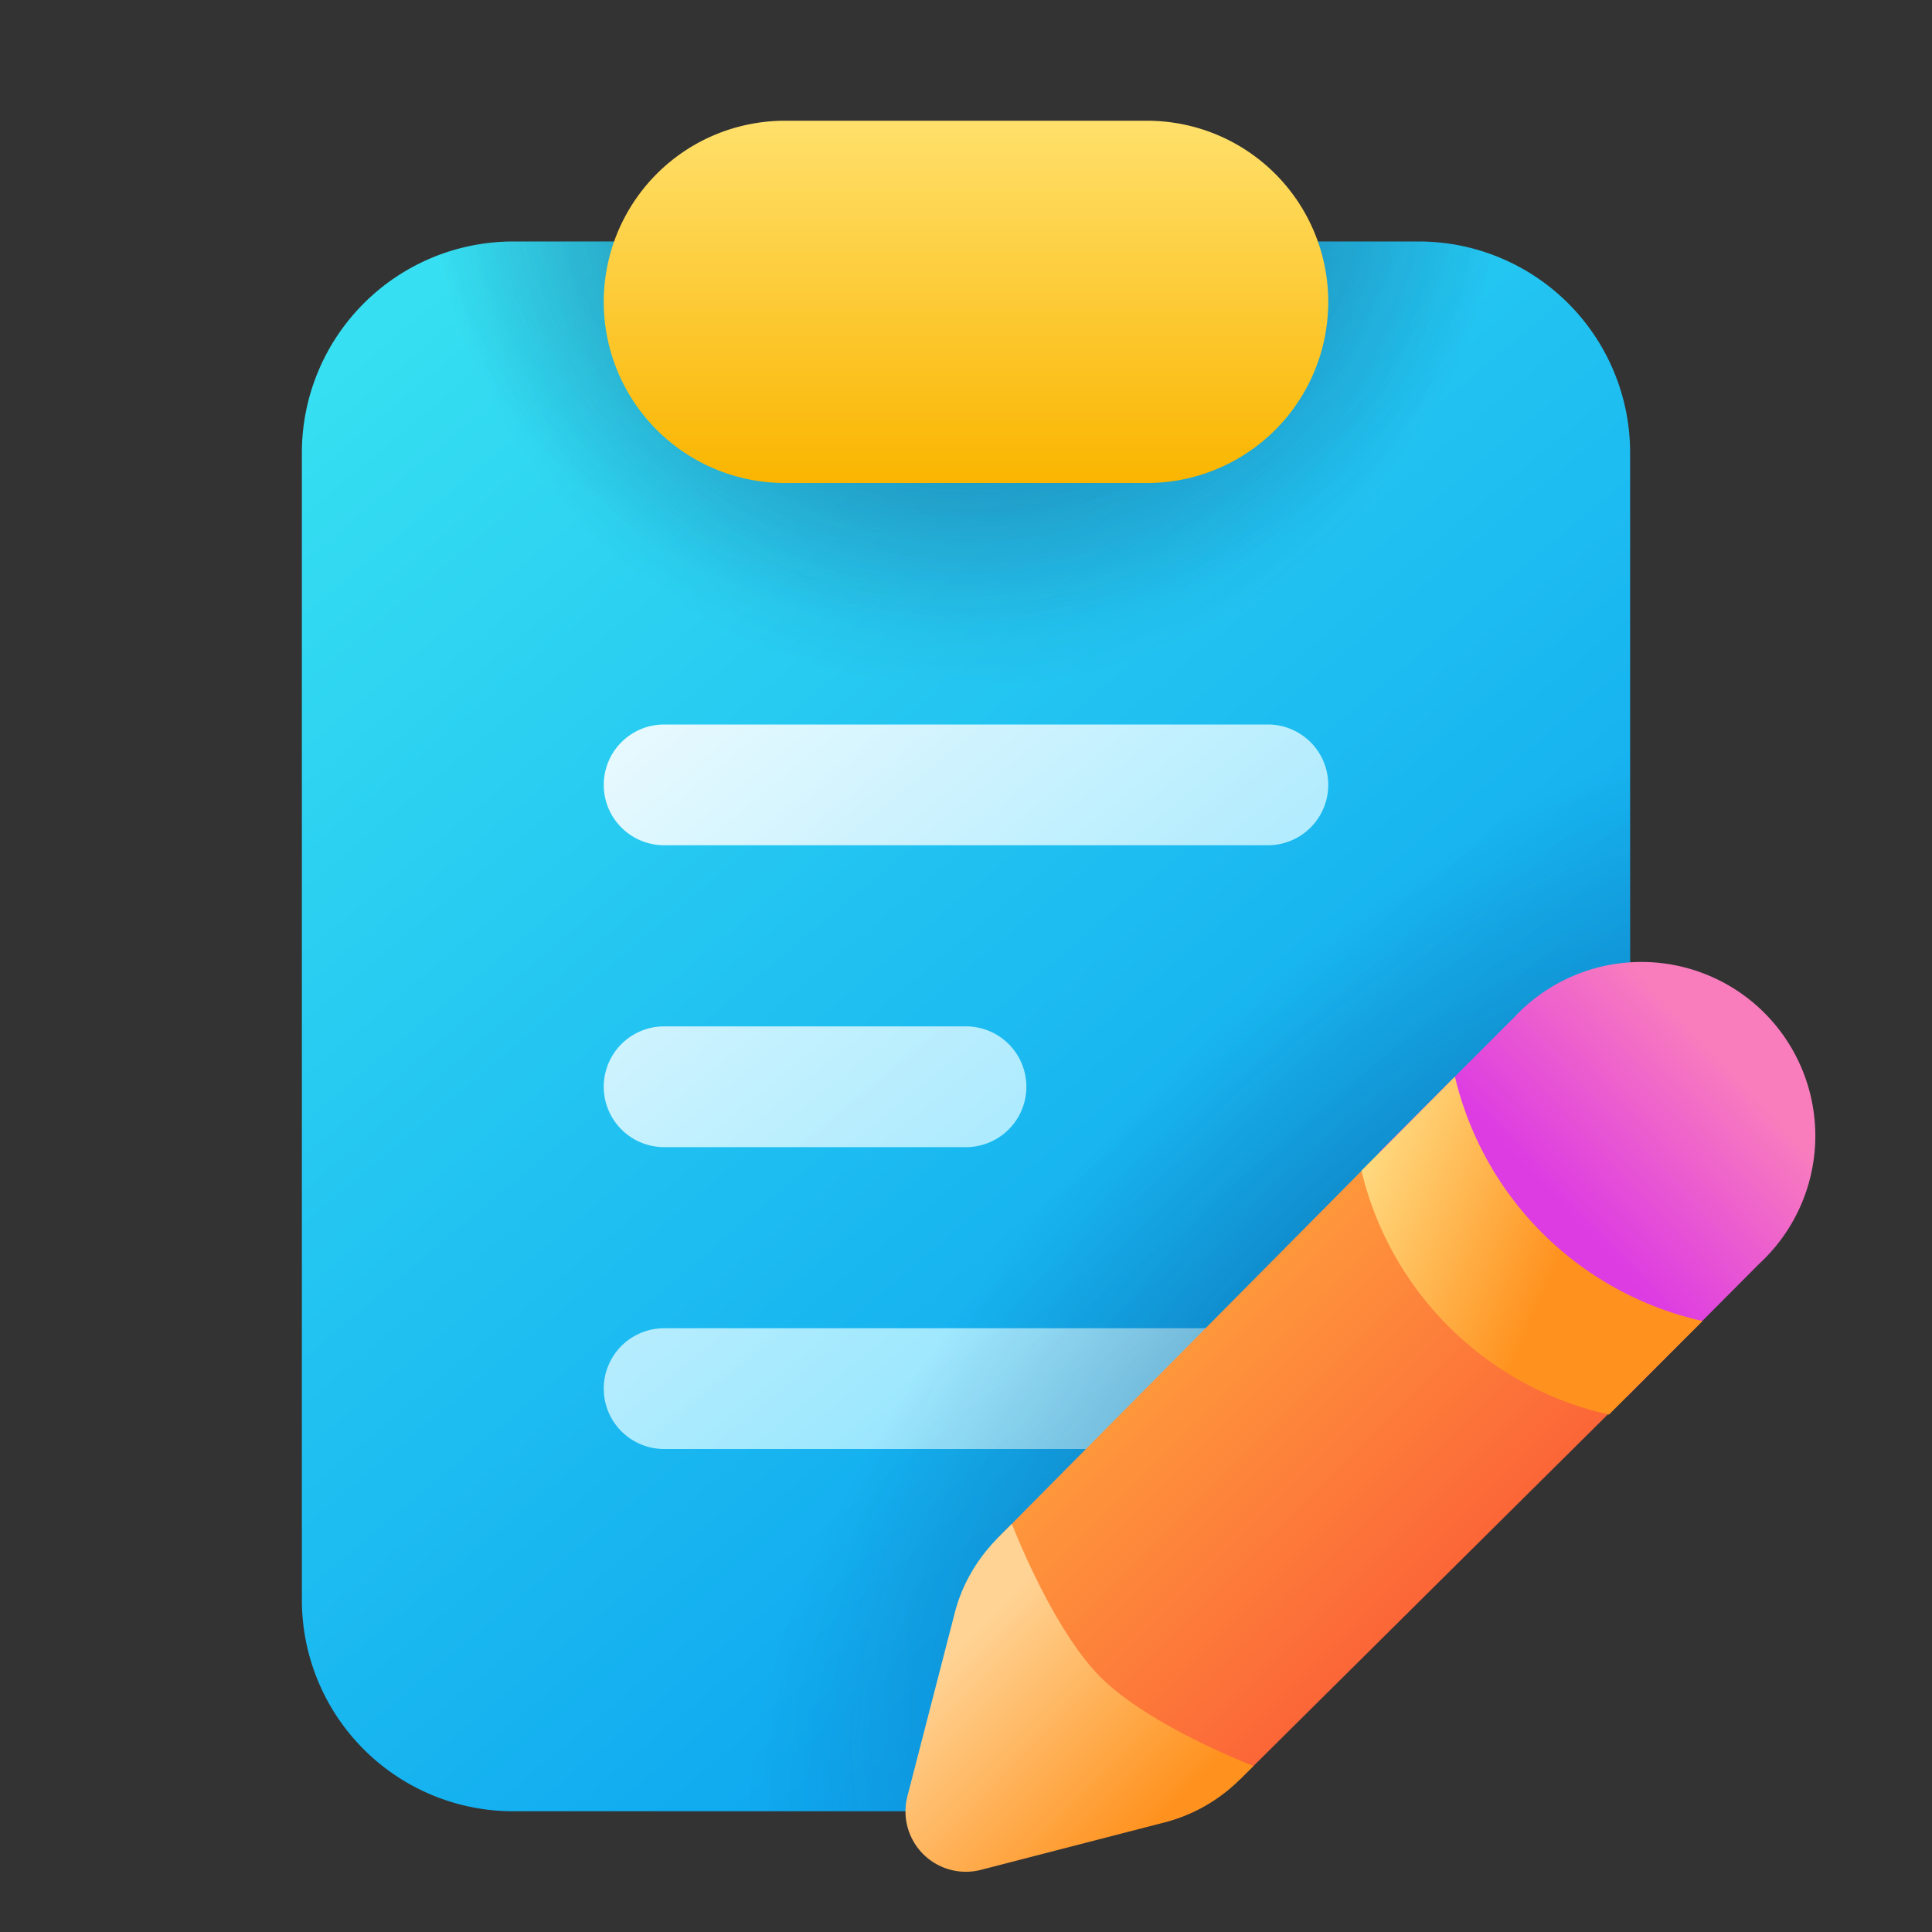
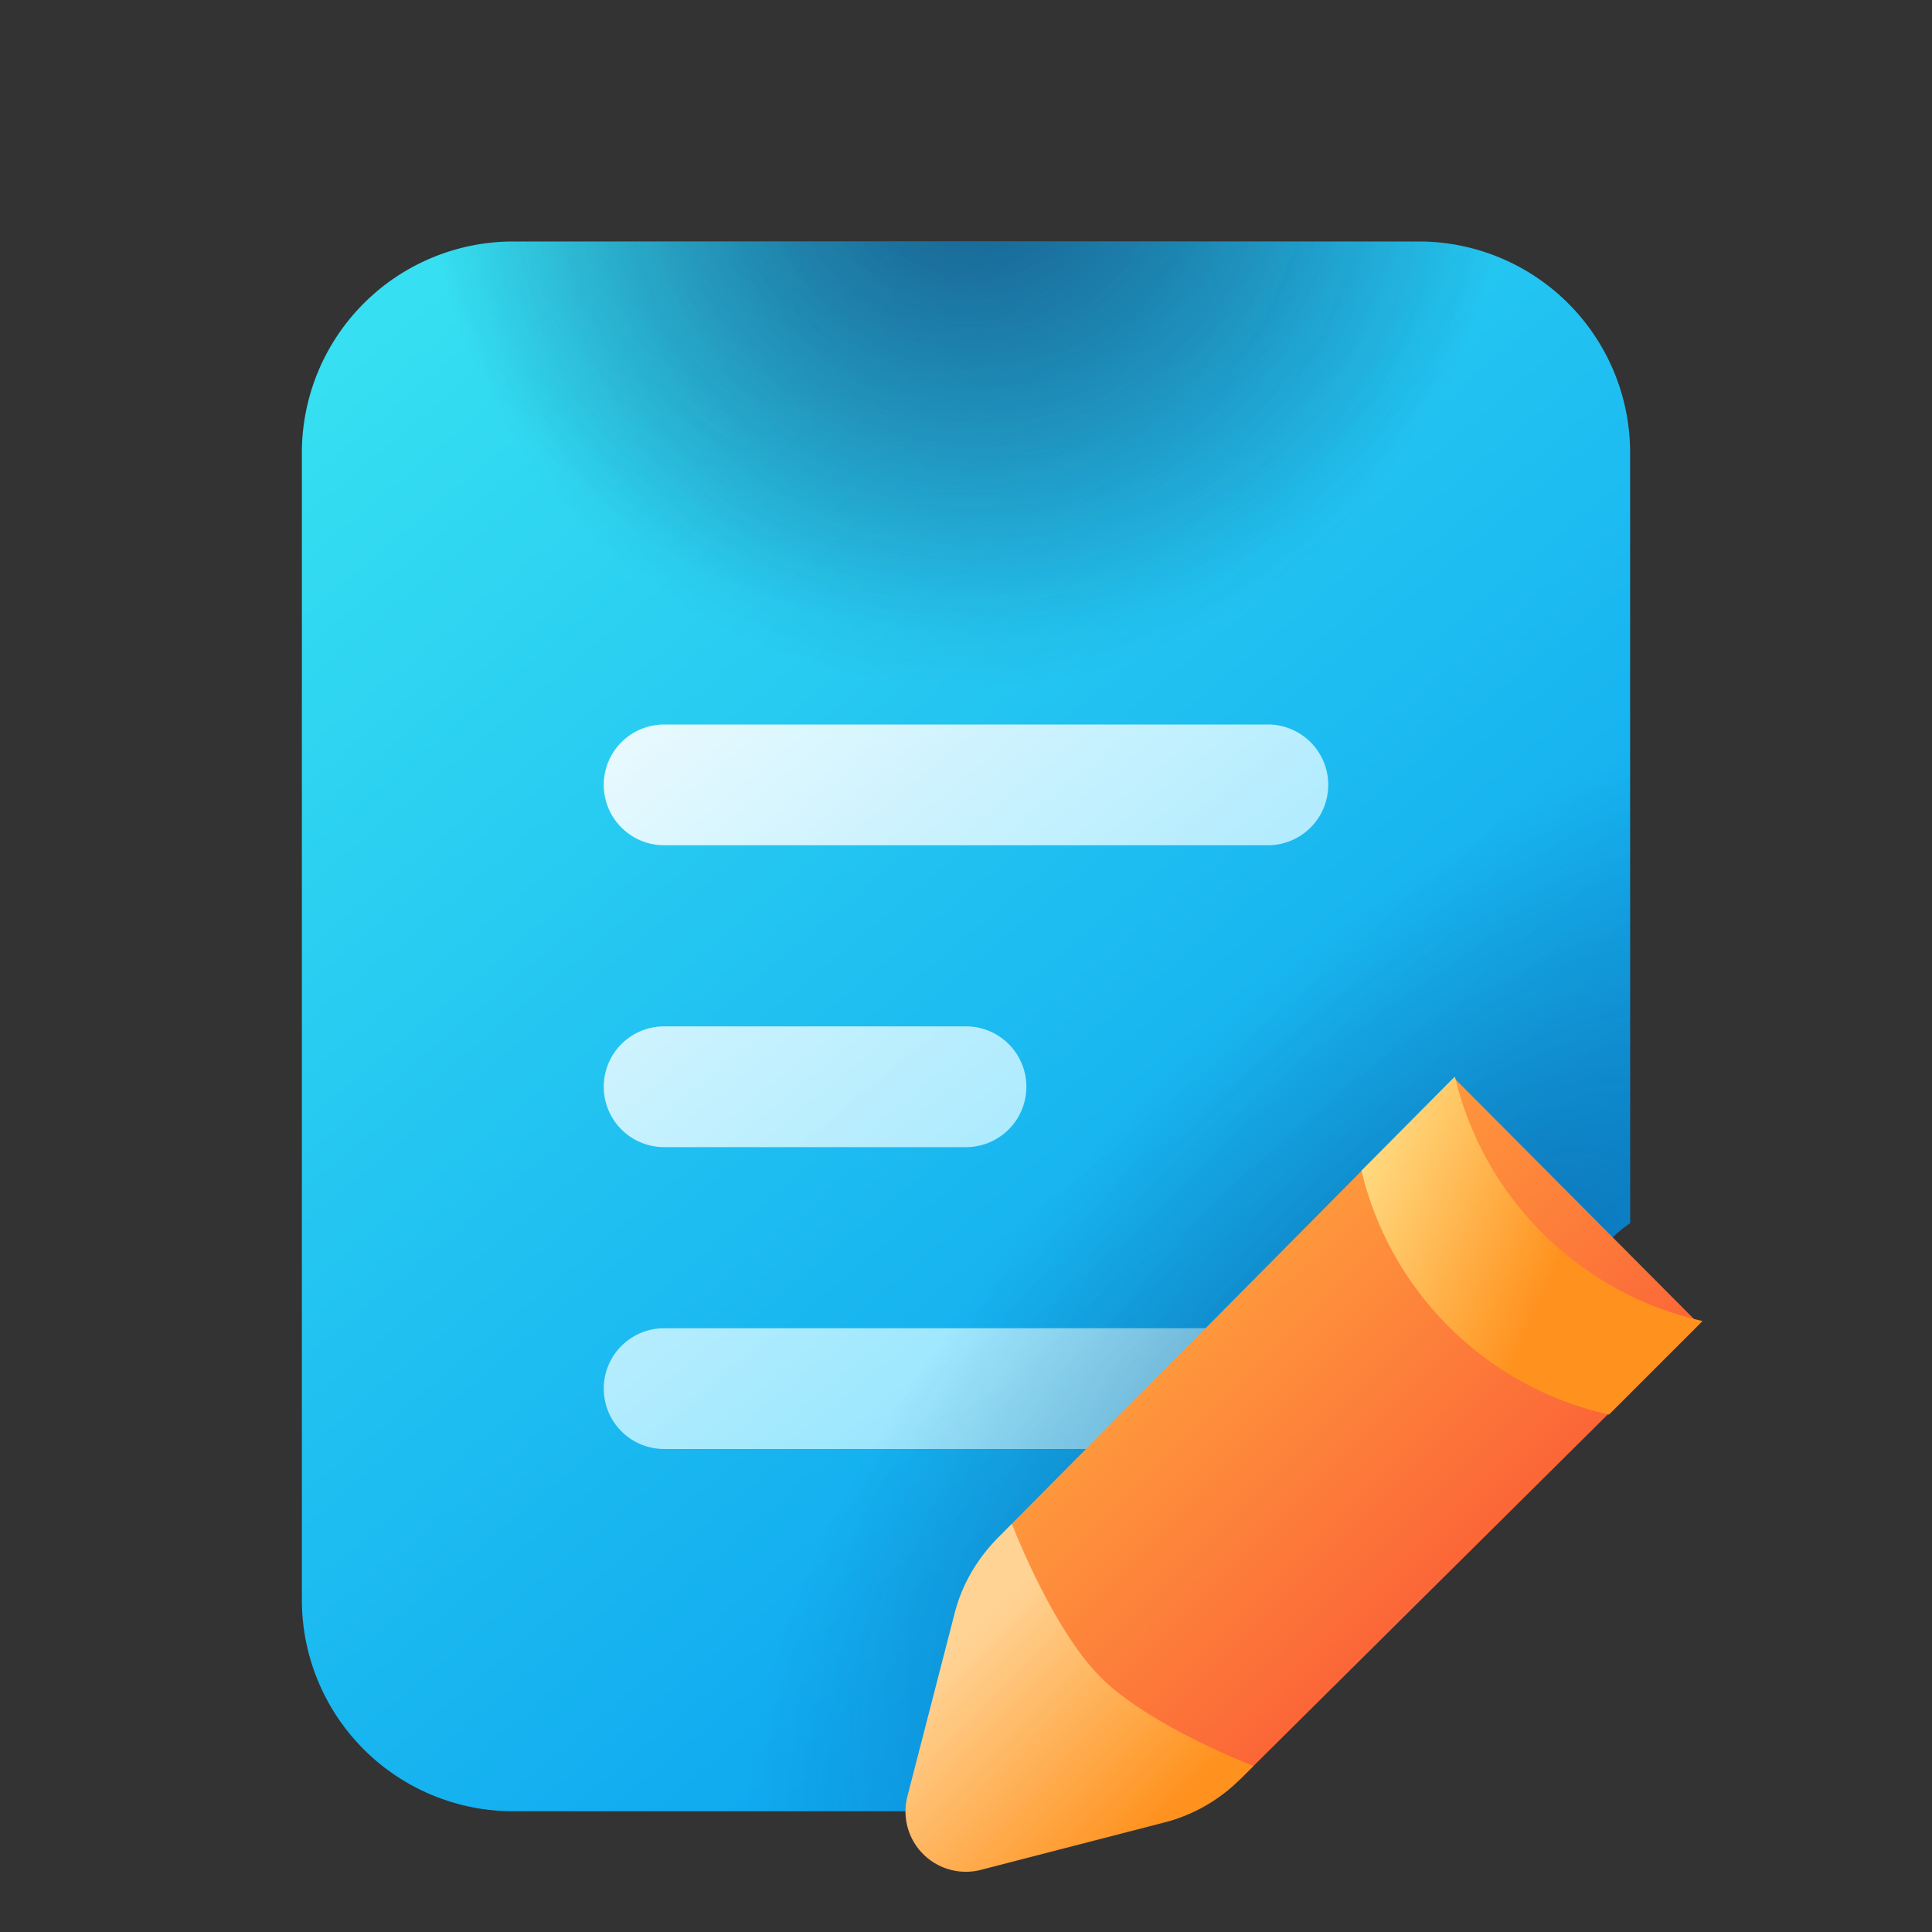
<svg xmlns="http://www.w3.org/2000/svg" width="32" height="32" viewBox="0 0 32 32">
  <rect x="0" y="0" width="32" height="32" fill="#333333" stroke="none" />
  <path d="M8.5 4A3.5 3.5 0 0 0 5 7.5v19A3.5 3.5 0 0 0 8.5 30h8.97a3 3 0 0 1 .63-.9l8.5-8.5c.13-.13.26-.25.4-.34V7.5A3.5 3.5 0 0 0 23.5 4h-15Z" fill="url(#paint0_linear_378174_10174)" />
  <path d="M10 13a1 1 0 0 1 1-1h10a1 1 0 1 1 0 2H11a1 1 0 0 1-1-1Z" fill="url(#paint1_linear_378174_10174)" fill-opacity=".9" />
  <path d="M10 18a1 1 0 0 1 1-1h5a1 1 0 1 1 0 2h-5a1 1 0 0 1-1-1Z" fill="url(#paint2_linear_378174_10174)" fill-opacity=".9" />
  <path d="M11 22a1 1 0 1 0 0 2h10a1 1 0 1 0 0-2H11Z" fill="url(#paint3_linear_378174_10174)" fill-opacity=".9" />
  <path d="M8.5 4A3.5 3.5 0 0 0 5 7.5v19A3.5 3.5 0 0 0 8.5 30h8.97a3 3 0 0 1 .63-.9l8.5-8.5c.13-.13.26-.25.4-.34V7.5A3.5 3.5 0 0 0 23.5 4h-15Z" fill="url(#paint4_radial_378174_10174)" fill-opacity=".4" />
  <path d="M8.5 4A3.5 3.5 0 0 0 5 7.5v19A3.5 3.5 0 0 0 8.5 30h8.97a3 3 0 0 1 .63-.9l8.5-8.5c.13-.13.26-.25.4-.34V7.5A3.5 3.5 0 0 0 23.5 4h-15Z" fill="url(#paint5_radial_378174_10174)" fill-opacity=".4" />
  <path d="M8.5 4A3.5 3.5 0 0 0 5 7.5v19A3.5 3.5 0 0 0 8.5 30h8.97a3 3 0 0 1 .63-.9l8.5-8.5c.13-.13.26-.25.4-.34V7.5A3.5 3.5 0 0 0 23.5 4h-15Z" fill="url(#paint6_radial_378174_10174)" fill-opacity=".4" />
-   <path d="M10 5a3 3 0 0 1 3-3h6a3 3 0 1 1 0 6h-6a3 3 0 0 1-3-3Z" fill="url(#paint7_linear_378174_10174)" />
  <path d="m20.54 29.47 7.6-7.54-4.06-4.08-7.57 7.64.3 3.7 3.73.28Z" fill="url(#paint8_linear_378174_10174)" />
-   <path d="m26.94 23.14 2.2-2.21a2.88 2.88 0 1 0-4.06-4.08l-2.24 2.24 4.1 4.05Z" fill="url(#paint9_linear_378174_10174)" />
  <path d="M24.1 17.84a5.43 5.43 0 0 0 4.1 4.04l-1.55 1.55a5.43 5.43 0 0 1-4.1-4.04l1.54-1.55Z" fill="url(#paint10_linear_378174_10174)" />
  <path d="m20.54 29.47.22-.22s-1.72-.66-2.53-1.47c-.81-.81-1.47-2.54-1.47-2.54l-.25.25c-.33.34-.57.75-.69 1.2l-.79 3.06a1 1 0 0 0 1.22 1.22l3.02-.78c.48-.12.92-.37 1.27-.72Z" fill="url(#paint11_linear_378174_10174)" />
  <defs>
    <linearGradient id="paint0_linear_378174_10174" x1="5" y1="6.6" x2="25.63" y2="31.15" gradientUnits="userSpaceOnUse">
      <stop stop-color="#36DFF1" />
      <stop offset="1" stop-color="#0094F0" />
    </linearGradient>
    <linearGradient id="paint1_linear_378174_10174" x1="17.5" y1="24" x2="8.62" y2="13.12" gradientUnits="userSpaceOnUse">
      <stop stop-color="#9DEAFF" />
      <stop offset="1" stop-color="#fff" />
    </linearGradient>
    <linearGradient id="paint2_linear_378174_10174" x1="17.5" y1="24" x2="8.62" y2="13.12" gradientUnits="userSpaceOnUse">
      <stop stop-color="#9DEAFF" />
      <stop offset="1" stop-color="#fff" />
    </linearGradient>
    <linearGradient id="paint3_linear_378174_10174" x1="17.5" y1="24" x2="8.62" y2="13.12" gradientUnits="userSpaceOnUse">
      <stop stop-color="#9DEAFF" />
      <stop offset="1" stop-color="#fff" />
    </linearGradient>
    <linearGradient id="paint7_linear_378174_10174" x1="16" y1="2" x2="16" y2="8" gradientUnits="userSpaceOnUse">
      <stop stop-color="#FFE06B" />
      <stop offset="1" stop-color="#FAB500" />
    </linearGradient>
    <linearGradient id="paint8_linear_378174_10174" x1="19.86" y1="19.95" x2="26.04" y2="26.15" gradientUnits="userSpaceOnUse">
      <stop stop-color="#FFA43D" />
      <stop offset="1" stop-color="#FB5937" />
    </linearGradient>
    <linearGradient id="paint9_linear_378174_10174" x1="28.5" y1="17.49" x2="25.87" y2="19.97" gradientUnits="userSpaceOnUse">
      <stop stop-color="#F97DBD" />
      <stop offset="1" stop-color="#DD3CE2" />
    </linearGradient>
    <linearGradient id="paint10_linear_378174_10174" x1="25.47" y1="21.66" x2="21.49" y2="19.9" gradientUnits="userSpaceOnUse">
      <stop stop-color="#FF921F" />
      <stop offset="1" stop-color="#FFE994" />
    </linearGradient>
    <linearGradient id="paint11_linear_378174_10174" x1="14.17" y1="26.85" x2="18.32" y2="30.98" gradientUnits="userSpaceOnUse">
      <stop offset=".26" stop-color="#FFD394" />
      <stop offset="1" stop-color="#FF921F" />
    </linearGradient>
    <radialGradient id="paint4_radial_378174_10174" cx="0" cy="0" r="1" gradientUnits="userSpaceOnUse" gradientTransform="matrix(8.938 0 0 7.87 16 2.56)">
      <stop stop-color="#0A1852" />
      <stop offset="1" stop-color="#0A1852" stop-opacity="0" />
    </radialGradient>
    <radialGradient id="paint5_radial_378174_10174" cx="0" cy="0" r="1" gradientUnits="userSpaceOnUse" gradientTransform="matrix(8.938 0 0 8.877 16 2.56)">
      <stop stop-color="#0A1852" />
      <stop offset="1" stop-color="#0A1852" stop-opacity="0" />
    </radialGradient>
    <radialGradient id="paint6_radial_378174_10174" cx="0" cy="0" r="1" gradientUnits="userSpaceOnUse" gradientTransform="matrix(-10.313 10.111 -4.542 -4.632 23.56 22.78)">
      <stop stop-color="#0A1852" />
      <stop offset="1" stop-color="#0A1852" stop-opacity="0" />
    </radialGradient>
  </defs>
</svg>